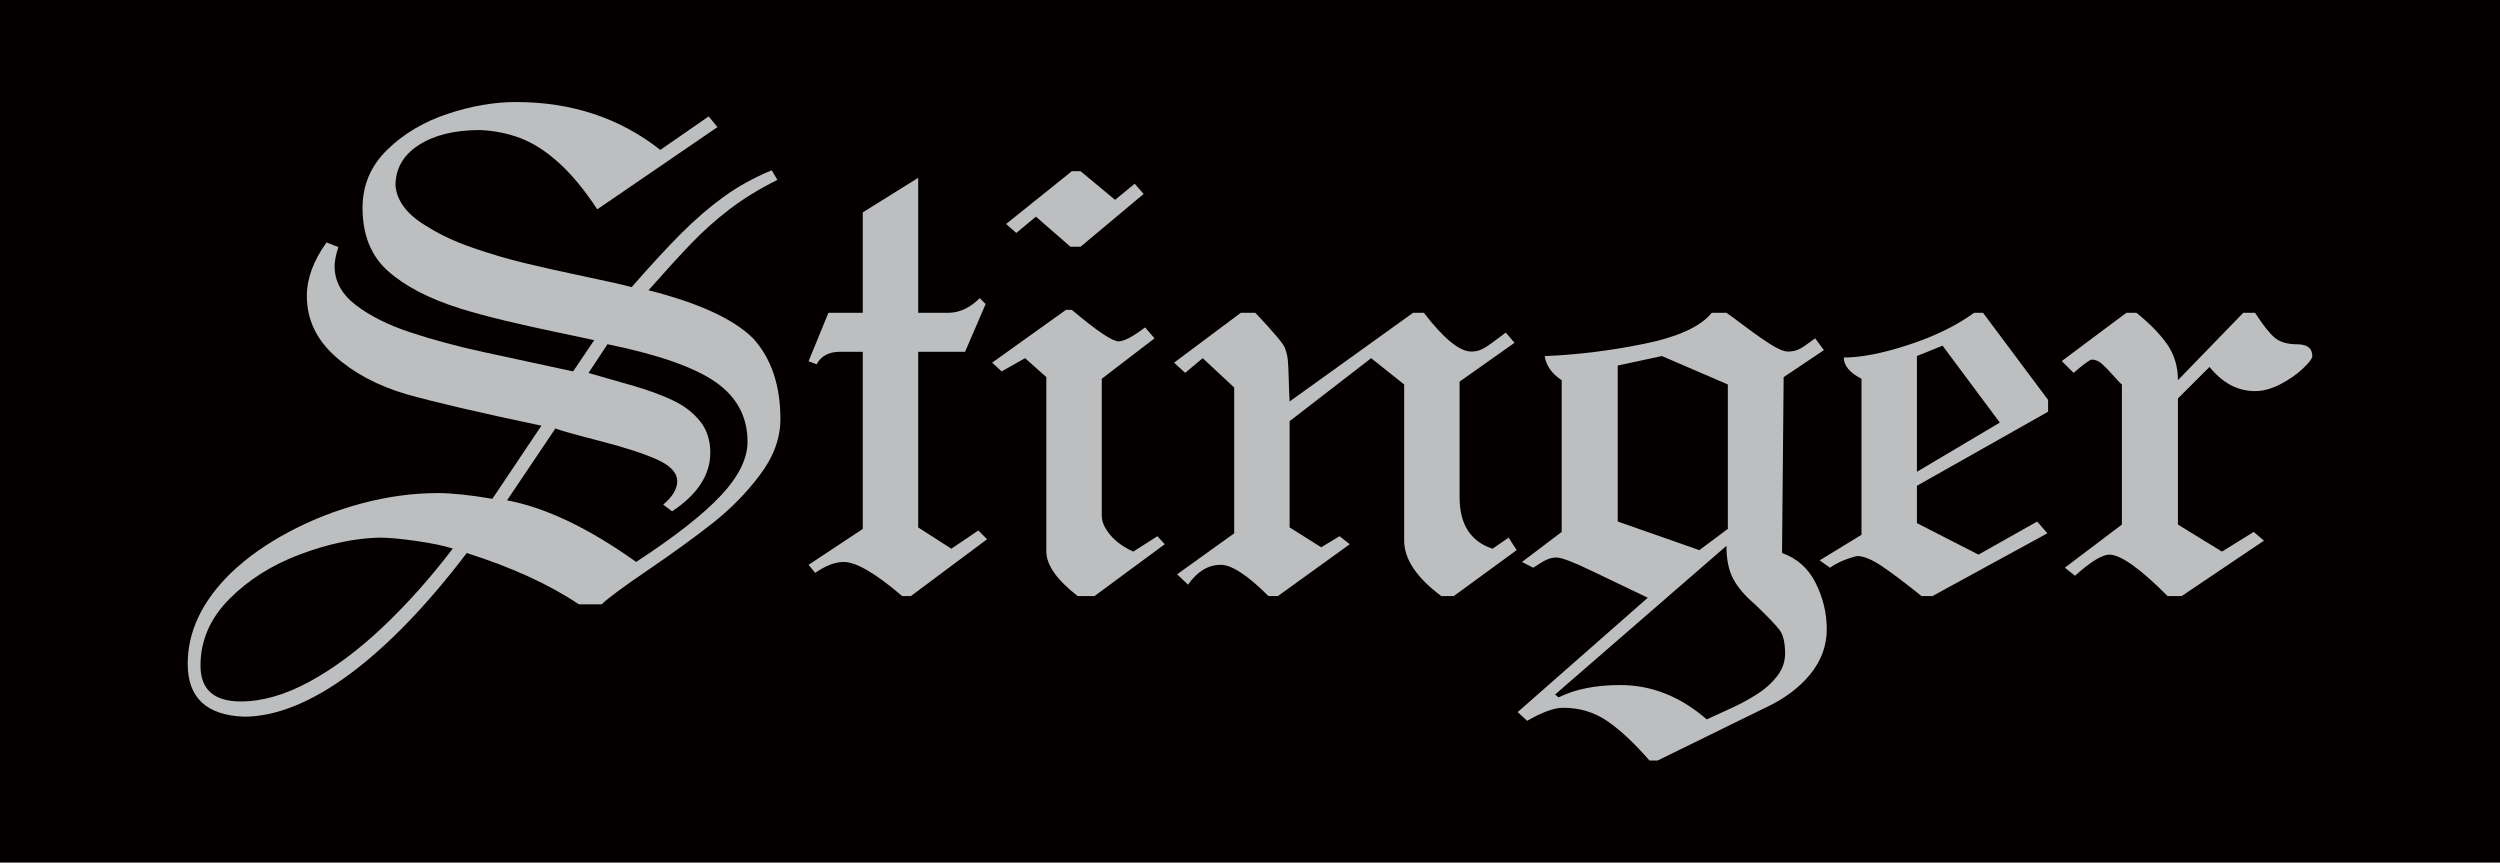
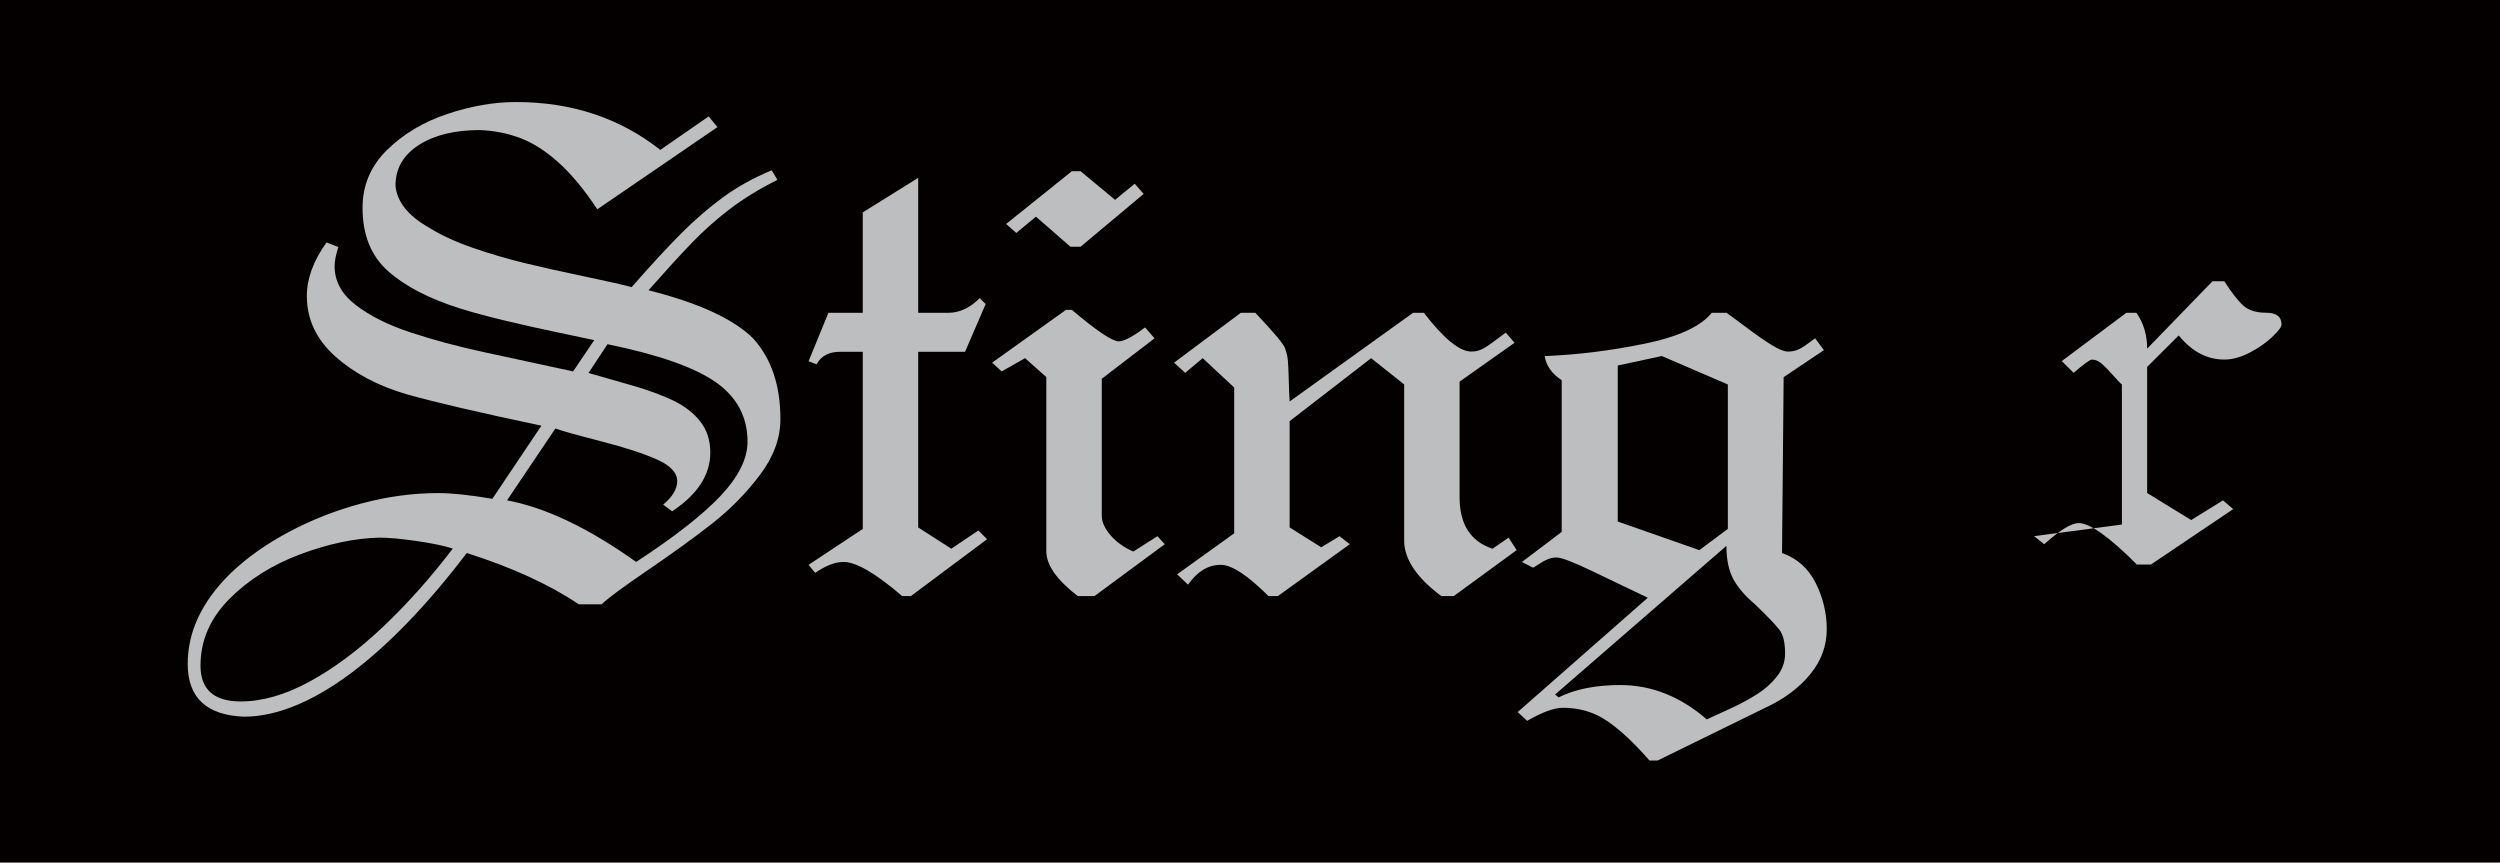
<svg xmlns="http://www.w3.org/2000/svg" version="1.1" id="レイヤー_1" width="513" height="177" viewBox="0 0 513 177" overflow="visible" enable-background="new 0 0 513 177" xml:space="preserve">
  <g>
    <rect fill="#040000" width="513" height="177" />
    <g>
      <path fill="#BDBEC0" d="M95.778,113.477c-4.012,5.293-8.053,10.043-12.123,14.258c-4.072,4.213-8.059,7.758-11.959,10.639    c-3.902,2.877-7.668,5.045-11.299,6.504c-3.633,1.455-7.074,2.186-10.326,2.186c-7.703-0.295-11.555-3.908-11.555-10.838    c0-6.662,2.961-12.883,8.879-18.662c3.277-3.135,7.25-5.945,11.922-8.432c4.672-2.484,9.648-4.432,14.932-5.84    s10.506-2.113,15.666-2.113c2.813,0,6.52,0.393,11.117,1.176l10.068-15.006c-12.762-2.688-21.984-4.838-27.668-6.451    c-5.928-1.738-10.82-4.34-14.678-7.805c-3.859-3.465-5.787-7.586-5.787-12.363c0-3.574,1.346-7.236,4.041-10.984l2.426,0.951    c-0.516,1.586-0.771,2.893-0.771,3.918c0,3.1,1.457,5.766,4.371,8s6.676,4.107,11.281,5.619c4.605,1.514,9.547,2.844,14.826,3.99    c5.277,1.148,11.432,2.479,18.463,3.99l4.336-6.422c-1.127-0.244-3.645-0.775-7.551-1.594c-3.908-0.818-7.541-1.631-10.896-2.438    s-6.381-1.625-9.074-2.457c-6.369-2.012-11.299-4.568-14.789-7.674c-3.492-3.104-5.236-7.428-5.236-12.975    c0-4.637,1.678-8.6,5.033-11.889s7.479-5.748,12.365-7.381c4.887-1.631,9.57-2.447,14.053-2.447    c11.465,0,21.348,3.275,29.652,9.824l9.922-6.873l1.805,2.193l-24.66,16.869c-2.646-4.012-5.285-7.201-7.918-9.572    c-2.633-2.369-5.248-4.047-7.846-5.031s-5.377-1.539-8.34-1.66c-5.168,0-9.346,1.027-12.529,3.08s-4.775,4.826-4.775,8.318    c0.293,3.299,2.559,6.158,6.797,8.576c2.523,1.582,5.566,2.986,9.131,4.215c3.563,1.229,7.102,2.268,10.617,3.119    s7.631,1.771,12.346,2.756s7.906,1.709,9.572,2.17c3.938-4.508,7.338-8.191,10.201-11.055s5.756-5.354,8.68-7.475    c2.924-2.119,6.209-3.934,9.855-5.445l1.166,1.967c-3.719,1.857-6.982,3.861-9.795,6.012s-5.416,4.471-7.813,6.963    s-5.344,5.719-8.84,9.676c10.344,2.617,17.508,5.92,21.494,9.904c3.715,4.109,5.574,9.623,5.574,16.543    c0,3.914-1.4,7.729-4.201,11.445s-6.055,7.029-9.762,9.939s-8.092,6.09-13.154,9.537c-5.064,3.449-8.258,5.807-9.578,7.08h-4.666    C112.753,119.951,105.087,116.439,95.778,113.477z M92.913,112.563c-1.813-0.578-4.313-1.096-7.496-1.555    c-3.184-0.457-5.707-0.688-7.568-0.688c-5.047,0.123-10.461,1.264-16.242,3.424s-10.637,5.225-14.568,9.191    s-5.896,8.514-5.896,13.641c0,4.906,2.756,7.361,8.268,7.361c4.434,0,9.148-1.363,14.145-4.086c4.996-2.727,10-6.459,15.01-11.197    C83.573,123.912,88.356,118.551,92.913,112.563z M136.085,103.547c1.918-1.613,2.879-3.213,2.879-4.803    c0-1.711-1.361-3.186-4.08-4.42c-2.721-1.234-6.6-2.498-11.635-3.795c-5.037-1.295-8.131-2.162-9.283-2.604l-9.92,14.742    c7.936,1.496,16.766,5.711,26.492,12.645c7.936-5.188,13.729-9.729,17.379-13.619c3.648-3.891,5.475-7.576,5.475-11.053    c0-5.09-2.168-9.158-6.504-12.205s-11.744-5.648-22.229-7.803l-3.895,5.902c2.939,0.832,5.99,1.705,9.15,2.623    s5.887,1.92,8.178,3.008c2.289,1.088,4.139,2.506,5.549,4.254c1.408,1.75,2.113,3.906,2.113,6.473    c0,4.549-2.611,8.559-7.832,12.031L136.085,103.547z" />
      <path fill="#BDBEC0" d="M177.039,64.188V43.58l11.375-7.09v27.697h6.168c2.299,0,4.453-1.002,6.461-3.01l1.211,1.215l-4.223,9.795    h-9.617v36.045l6.793,4.363l5.543-3.744l1.799,1.793l-15.635,11.668h-1.791c-5.449-4.666-9.445-7-11.986-7    c-1.76,0-3.715,0.748-5.865,2.24l-1.355-1.65l11.123-7.371V72.188h-4.662c-2.301,0-3.904,0.857-4.809,2.57l-1.652-0.627    l4.074-9.943H177.039z" />
      <path fill="#BDBEC0" d="M214.71,77.385l-4.369-3.889l-4.809,2.717l-1.945-1.799l15.146-10.83h1.207    c5.107,4.309,8.309,6.461,9.605,6.461c1.1,0,2.908-0.953,5.426-2.863l1.943,2.24l-10.83,8.297v28.123    c0,1.223,0.574,2.527,1.725,3.91s2.73,2.527,4.738,3.432l4.955-3.158l1.506,1.646l-14.424,10.641h-3.438    c-4.293-3.324-6.438-6.381-6.438-9.17V77.385z M206.451,45.963l13.49-10.83h1.793l7.076,5.873l4.031-3.305l1.834,2.094    l-12.941,10.83h-2.086l-7.076-6.168l-4.031,3.342L206.451,45.963z" />
      <path fill="#BDBEC0" d="M253.257,109.438v-29.92l-6.461-6.021l-3.6,3.012l-2.275-2.09l13.686-10.23h2.988    c3.938,4.158,5.979,6.615,6.125,7.373c0.291,0.809,0.473,1.59,0.547,2.348c0.072,0.758,0.133,2.078,0.184,3.961    c0.047,1.908,0.107,3.412,0.182,4.512l25.322-18.193h2.225c4.076,5.301,7.322,7.951,9.738,7.951c0.781,0,1.488-0.152,2.123-0.459    c0.635-0.305,1.336-0.746,2.105-1.322c0.77-0.574,1.715-1.279,2.838-2.111l1.795,2.092l-11.271,7.967v23.754    c0,5.531,2.252,9.045,6.756,10.537l3.303-2.275l1.652,2.559l-12.914,9.434h-2.553c-5.08-3.789-7.619-7.592-7.619-11.406v-32.02    l-6.777-5.391L264.632,86.42v21.807l6.482,4.076l3.758-2.277l2.1,1.646l-14.746,10.641h-1.932    c-4.297-4.273-7.557-6.412-9.777-6.412c-2.588,0-4.834,1.359-6.736,4.074l-2.234-2.129L253.257,109.438z" />
      <path fill="#BDBEC0" d="M320.459,109.148V78.023c-2.031-1.344-3.195-2.996-3.488-4.953c6.703-0.27,13.523-1.113,20.461-2.533    c6.938-1.418,11.543-3.535,13.82-6.35h3.008c0.391,0.246,1.676,1.186,3.854,2.822s3.988,2.9,5.434,3.791    c1.443,0.893,2.557,1.338,3.34,1.338c0.709,0,1.346-0.109,1.908-0.33c0.563-0.219,1.16-0.563,1.797-1.027s1.26-0.918,1.873-1.359    l1.799,2.424l-8.26,5.543l-0.33,36.088c3.107,1.102,5.414,3.164,6.92,6.188c1.504,3.021,2.258,6.172,2.258,9.451    c0,3.402-1.139,6.492-3.414,9.271c-2.275,2.775-5.346,5.059-9.213,6.846l-22.094,10.83h-1.652    c-3.133-3.598-6.027-6.303-8.682-8.111c-2.654-1.813-5.67-2.717-9.047-2.717c-1.836,0-4.295,0.893-7.377,2.68l-1.945-1.799    l26.699-23.461l-11.572-5.543c-3.762-1.811-6.154-2.717-7.178-2.717c-0.563,0-1.129,0.111-1.703,0.332s-1.16,0.533-1.758,0.936    c-0.598,0.404-1.043,0.68-1.336,0.826l-2.271-1.174L320.459,109.148z M350.225,147.619c1.736-0.785,3.498-1.592,5.283-2.424    s3.486-1.764,5.102-2.789c1.615-1.029,2.967-2.248,4.057-3.652c1.088-1.408,1.633-2.957,1.633-4.645    c0-2.229-0.381-3.844-1.139-4.846c-0.758-1.006-2.434-2.754-5.027-5.25c-2.031-1.715-3.518-3.445-4.459-5.195    s-1.412-4.02-1.412-6.811l-35.16,30.508l0.734,0.588c3.375-1.689,7.584-2.533,12.625-2.533    C338.895,140.57,344.817,142.92,350.225,147.619z M354.553,78.895l-13.541-5.838l-9.053,1.945v32.014l16.742,5.873l5.852-4.369    V78.895z" />
-       <path fill="#BDBEC0" d="M381.979,109.734V77.73c-2.424-1.246-3.635-2.703-3.635-4.367c3.57,0,8.02-0.873,13.35-2.623    s9.793-3.934,13.389-6.553h1.834l13.35,17.873v2.422l-26.912,15.195v7.67l12.629,6.459l12.043-6.791l2.092,2.416l-23.584,12.881    h-2.238c-3.547-2.846-6.309-4.926-8.289-6.24c-1.98-1.313-3.631-1.971-4.951-1.971c-2.201,0.539-4.047,1.336-5.539,2.387    l-2.127-1.504L381.979,109.734z M410.364,86.713l-11.756-15.785l-5.254,2.129v23.752L410.364,86.713z" />
-       <path fill="#BDBEC0" d="M435.413,107.639V78.895c-0.295-0.219-0.906-0.855-1.836-1.908s-1.707-1.848-2.332-2.387    s-1.291-0.809-2-0.809c-0.393,0-1.641,0.906-3.744,2.717l-2.424-2.42l13.246-9.9h2.074c2.74,2.201,4.844,4.359,6.313,6.473    c1.469,2.115,2.203,4.566,2.203,7.352l13.398-13.824h2.43c1.545,2.396,2.857,4.072,3.938,5.025s2.627,1.43,4.639,1.43    c2.109,0,3.166,0.807,3.166,2.42c0,0.49-0.639,1.34-1.914,2.551c-1.277,1.211-2.822,2.285-4.639,3.227s-3.545,1.412-5.189,1.412    c-3.559,0-6.676-1.652-9.35-4.957l-6.479,6.461v25.885l9.029,5.543l6.523-4.039l2.102,1.793l-16.895,11.375h-2.871    c-5.656-5.67-9.643-8.506-11.957-8.506c-1.488,0-3.84,1.445-7.059,4.332l-2.084-1.652L435.413,107.639z" />
+       <path fill="#BDBEC0" d="M435.413,107.639V78.895c-0.295-0.219-0.906-0.855-1.836-1.908s-1.707-1.848-2.332-2.387    s-1.291-0.809-2-0.809c-0.393,0-1.641,0.906-3.744,2.717l-2.424-2.42l13.246-9.9h2.074c1.469,2.115,2.203,4.566,2.203,7.352l13.398-13.824h2.43c1.545,2.396,2.857,4.072,3.938,5.025s2.627,1.43,4.639,1.43    c2.109,0,3.166,0.807,3.166,2.42c0,0.49-0.639,1.34-1.914,2.551c-1.277,1.211-2.822,2.285-4.639,3.227s-3.545,1.412-5.189,1.412    c-3.559,0-6.676-1.652-9.35-4.957l-6.479,6.461v25.885l9.029,5.543l6.523-4.039l2.102,1.793l-16.895,11.375h-2.871    c-5.656-5.67-9.643-8.506-11.957-8.506c-1.488,0-3.84,1.445-7.059,4.332l-2.084-1.652L435.413,107.639z" />
    </g>
  </g>
</svg>